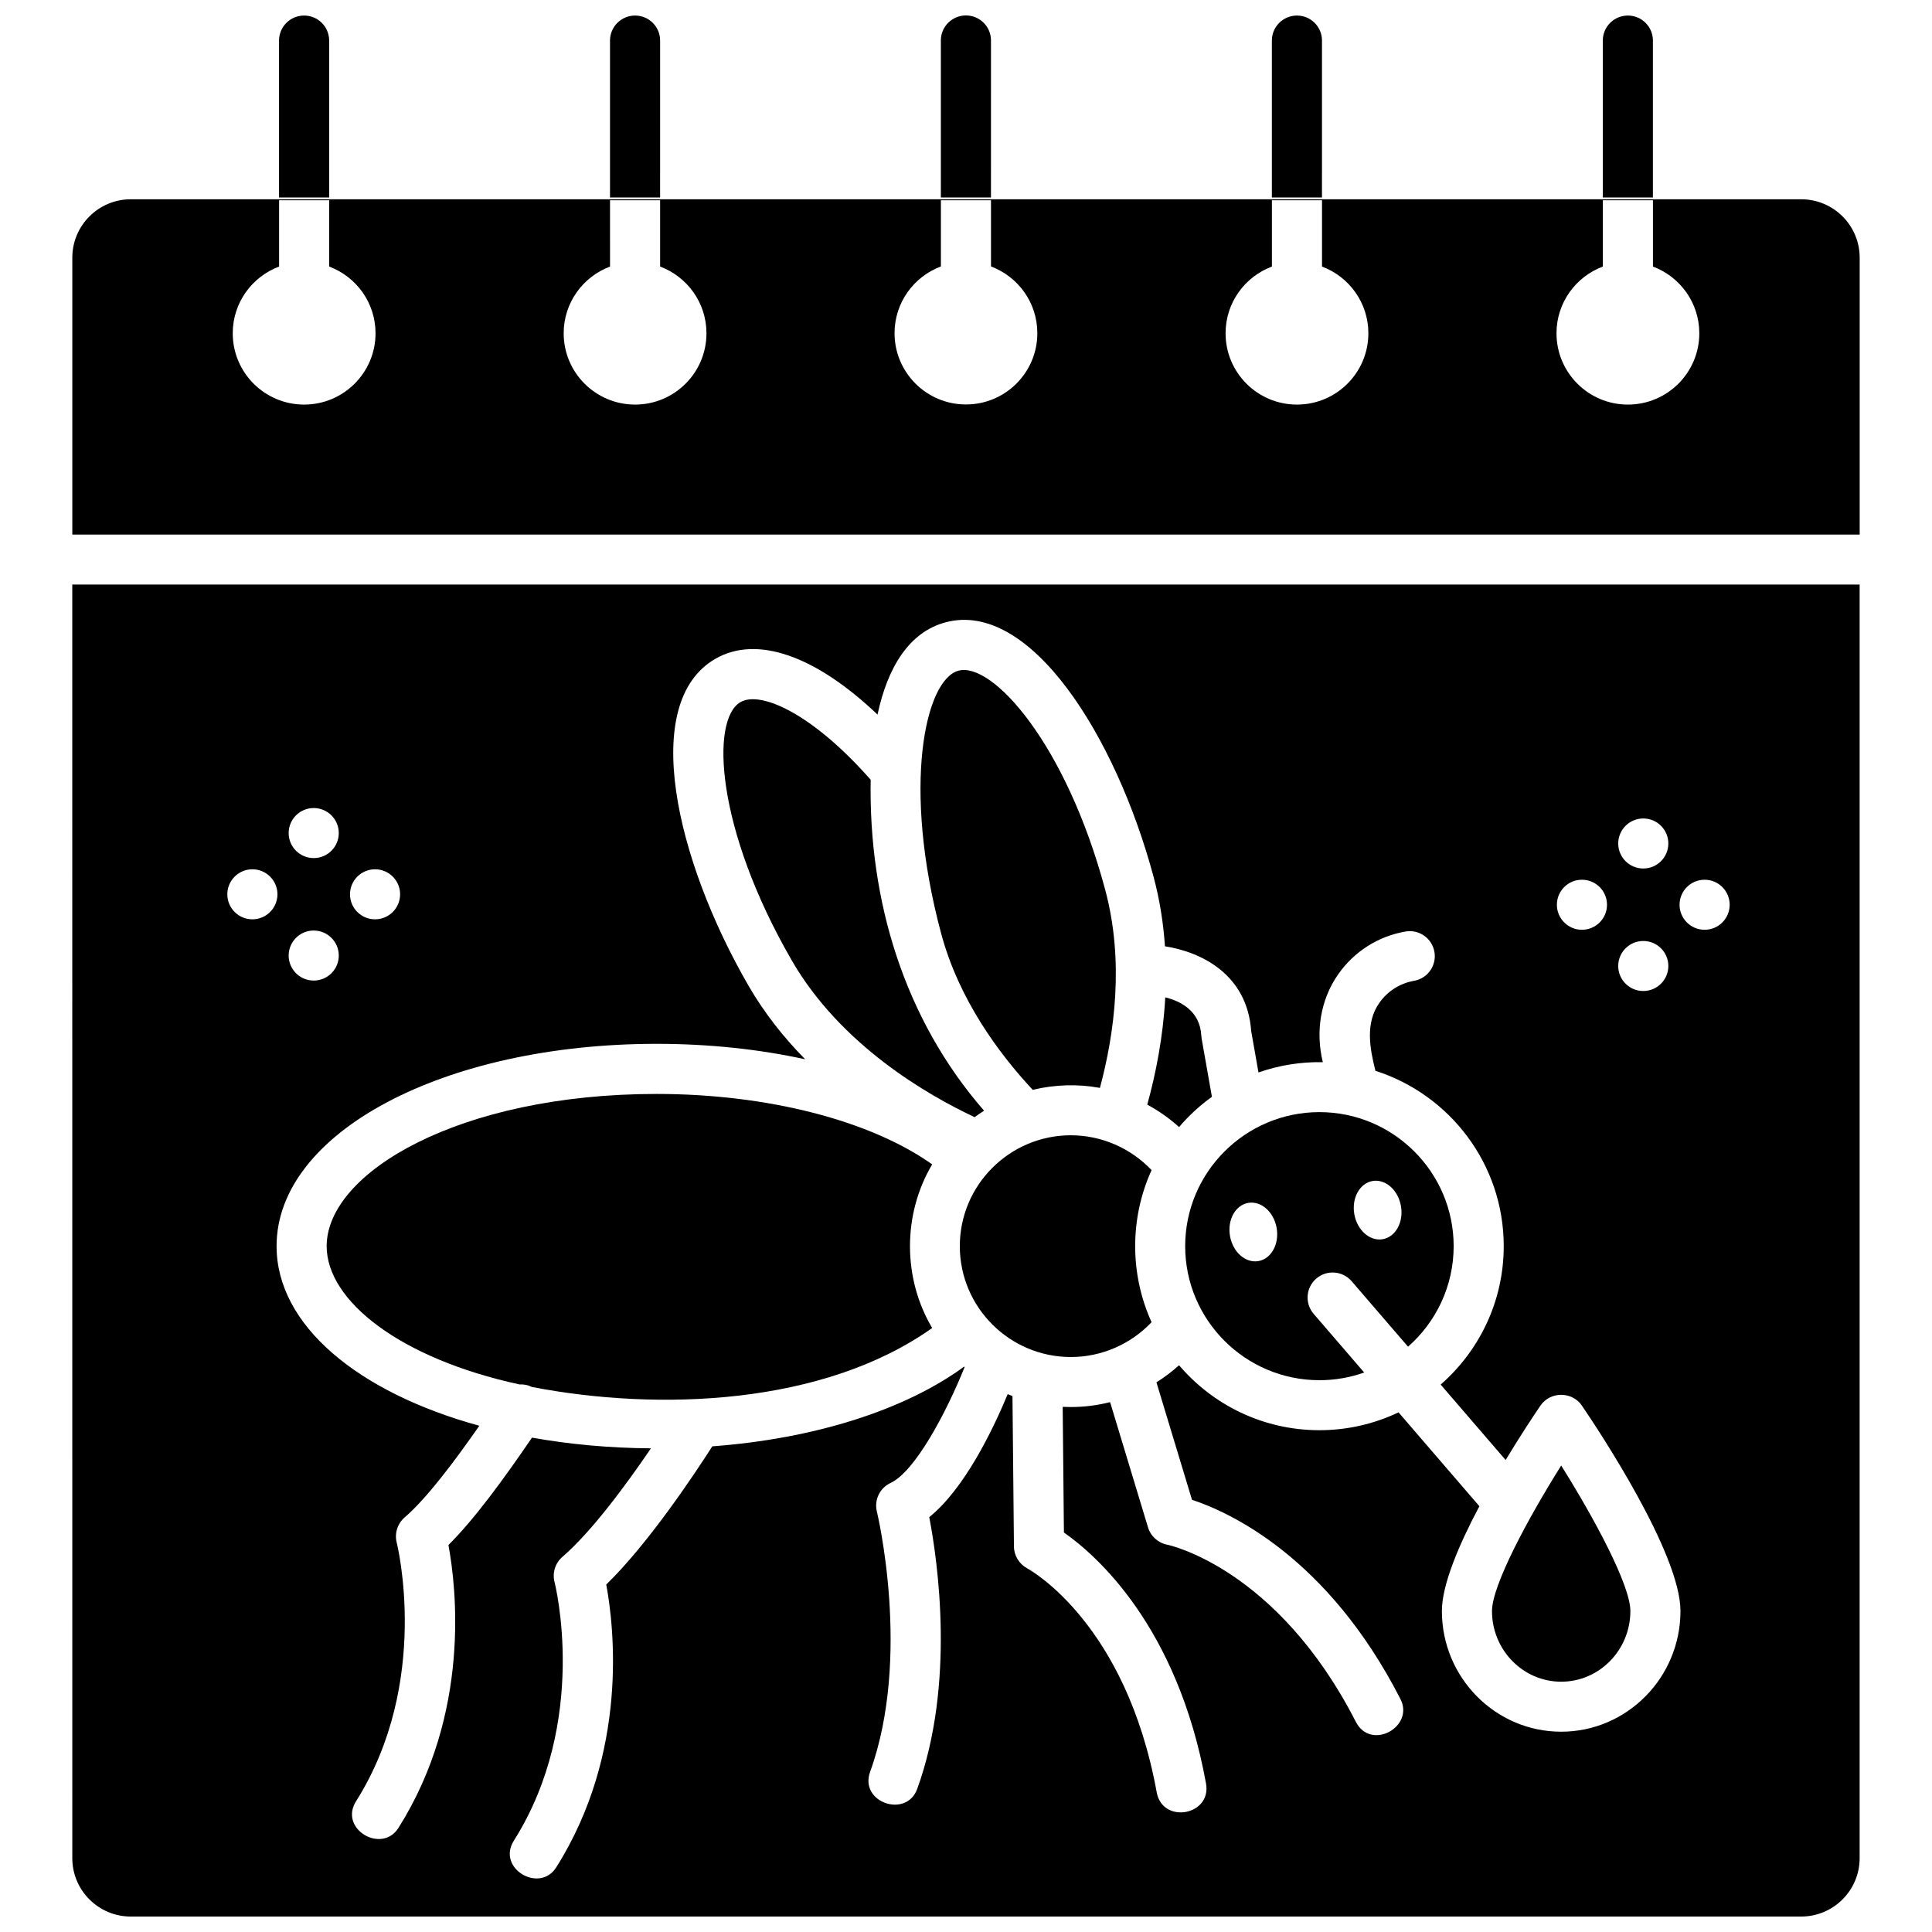
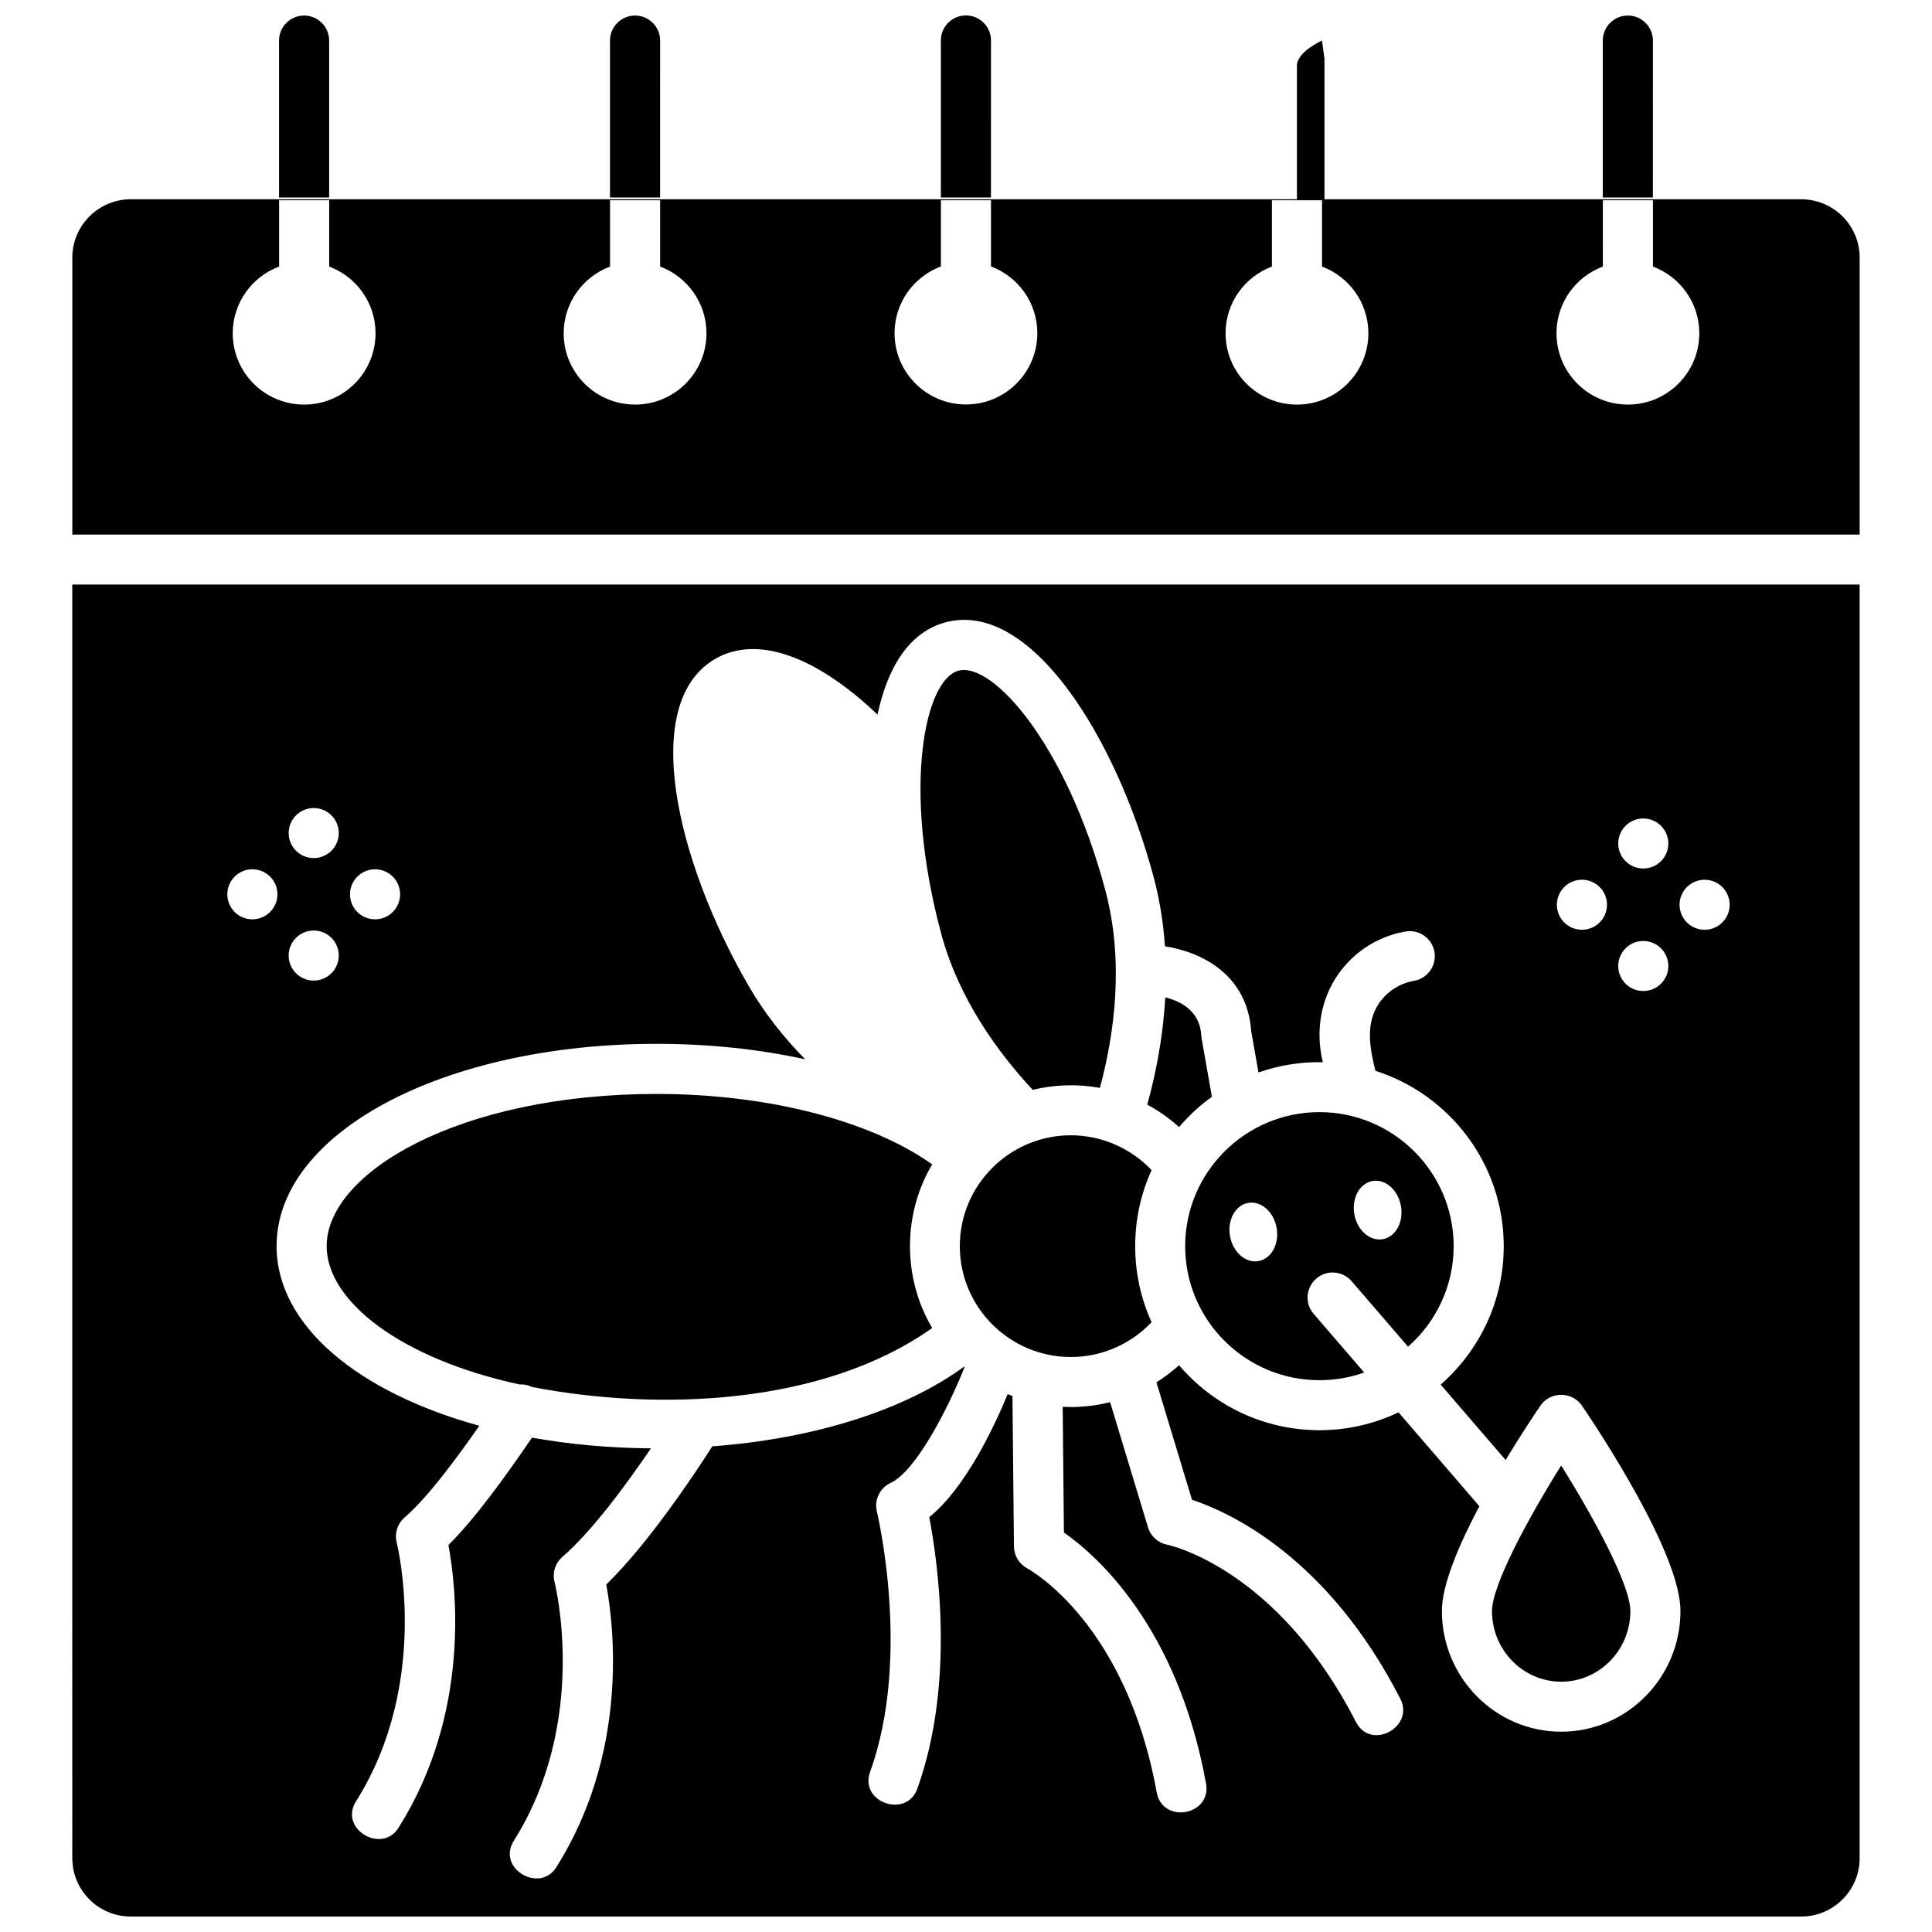
<svg xmlns="http://www.w3.org/2000/svg" width="800px" height="800px" version="1.1" viewBox="144 144 512 512">
  <defs>
    <clipPath id="f">
      <path d="m217 148.09h15v48.906h-15z" />
    </clipPath>
    <clipPath id="e">
      <path d="m305 148.09h14v48.906h-14z" />
    </clipPath>
    <clipPath id="d">
      <path d="m393 148.09h14v48.906h-14z" />
    </clipPath>
    <clipPath id="c">
      <path d="m481 148.09h14v48.906h-14z" />
    </clipPath>
    <clipPath id="b">
      <path d="m568 148.09h15v48.906h-15z" />
    </clipPath>
    <clipPath id="a">
      <path d="m163 298h474v353.9h-474z" />
    </clipPath>
  </defs>
  <g clip-path="url(#f)">
    <path d="m231.23 154.75c0-3.66-2.973-6.629-6.641-6.629s-6.641 2.969-6.641 6.629v41.586l13.281-0.004z" />
  </g>
  <g clip-path="url(#e)">
    <path d="m318.94 154.75c0-3.66-2.973-6.629-6.641-6.629s-6.641 2.969-6.641 6.629v41.586h13.277z" />
  </g>
  <g clip-path="url(#d)">
    <path d="m406.62 154.72c0-3.66-2.973-6.629-6.641-6.629s-6.641 2.969-6.641 6.629v41.617h13.277z" />
  </g>
  <g clip-path="url(#c)">
-     <path d="m494.34 154.75c0-3.66-2.973-6.629-6.641-6.629s-6.641 2.969-6.641 6.629v41.586h13.277z" />
+     <path d="m494.34 154.75s-6.641 2.969-6.641 6.629v41.586h13.277z" />
  </g>
  <g clip-path="url(#b)">
    <path d="m582.04 154.75c0-3.66-2.973-6.629-6.641-6.629-3.668 0-6.641 2.969-6.641 6.629v41.586h13.277z" />
  </g>
  <path d="m621.34 196.81h-442.68c-8.547 0-15.496 6.938-15.496 15.469v73.383h473.67v-73.383c0-8.531-6.949-15.469-15.496-15.469zm-396.74 54.41c-10.449 0-18.922-8.461-18.922-18.898 0-8.102 5.113-14.992 12.285-17.68v-17.566h13.277v17.566c7.172 2.688 12.281 9.578 12.281 17.68 0 10.438-8.473 18.898-18.922 18.898zm87.703 0c-10.449 0-18.922-8.461-18.922-18.898 0-8.102 5.113-14.992 12.285-17.68l-0.004-17.566h13.277v17.566c7.172 2.688 12.281 9.578 12.281 17.68 0.004 10.438-8.469 18.898-18.918 18.898zm87.684-0.031c-10.449 0-18.922-8.461-18.922-18.898 0-8.102 5.113-14.988 12.281-17.676v-17.539h13.277v17.539c7.172 2.688 12.281 9.578 12.281 17.676 0.004 10.438-8.465 18.898-18.918 18.898zm87.723 0.031c-10.449 0-18.922-8.461-18.922-18.898 0-8.102 5.113-14.992 12.281-17.68v-17.566h13.277v17.566c7.172 2.688 12.285 9.578 12.285 17.68 0 10.438-8.473 18.898-18.922 18.898zm87.699 0c-10.449 0-18.922-8.461-18.922-18.898 0-8.102 5.113-14.992 12.281-17.68l0.004-17.566h13.277v17.566c7.172 2.688 12.285 9.578 12.285 17.68-0.004 10.438-8.473 18.898-18.926 18.898z" />
  <path d="m493.66 509.77c4.16 0 8.152-0.723 11.863-2.039l-13.395-15.551c-2.391-2.773-2.074-6.961 0.707-9.348 2.777-2.391 6.973-2.07 9.363 0.703l14.949 17.355c7.402-6.516 12.086-16.039 12.086-26.645 0-19.586-15.957-35.52-35.574-35.52-19.613 0-35.574 15.934-35.574 35.52 0 19.59 15.961 35.523 35.574 35.523zm14.066-52.789c3.41-0.602 6.789 2.363 7.539 6.621 0.75 4.258-1.402 8.199-4.816 8.797-3.41 0.602-6.789-2.363-7.539-6.621-0.75-4.258 1.406-8.195 4.816-8.797zm-32.945 5.801c3.41-0.602 6.785 2.363 7.539 6.621 0.75 4.258-1.402 8.195-4.816 8.797-3.414 0.602-6.789-2.363-7.539-6.621-0.754-4.258 1.402-8.195 4.816-8.797z" />
-   <path d="m402.29 440.06c0.809-0.602 1.645-1.168 2.496-1.715-21.176-24.32-30.617-55.664-30.047-87.699-15.348-17.461-29.129-23.68-34.508-20.574-7.945 4.578-6.59 33.535 13.617 68.484 13.004 22.488 36.066 35.699 48.441 41.504z" />
  <path d="m427.79 444.86c-16.227 0-29.43 13.184-29.43 29.383 0 16.203 13.203 29.383 29.43 29.383 8.121 0 15.867-3.398 21.391-9.234-5.797-12.703-5.797-27.594 0-40.297-5.523-5.832-13.27-9.234-21.391-9.234z" />
  <g clip-path="url(#a)">
    <path d="m163.16 636.44c0 8.527 6.949 15.465 15.492 15.465h442.68c8.543 0 15.492-6.938 15.492-15.469v-337.52h-473.67zm432.58-259.3c3.668 0 6.641 2.969 6.641 6.629 0 3.66-2.973 6.629-6.641 6.629-3.668 0-6.641-2.969-6.641-6.629 0.004-3.664 2.977-6.629 6.641-6.629zm-16.254-16.234c3.668 0 6.641 2.969 6.641 6.629s-2.973 6.629-6.641 6.629c-3.668 0-6.641-2.969-6.641-6.629 0.004-3.66 2.973-6.629 6.641-6.629zm0 32.465c3.668 0 6.641 2.969 6.641 6.629s-2.973 6.629-6.641 6.629c-3.668 0-6.641-2.969-6.641-6.629 0.004-3.664 2.973-6.629 6.641-6.629zm-16.254-16.23c3.668 0 6.641 2.969 6.641 6.629 0 3.66-2.973 6.629-6.641 6.629s-6.641-2.969-6.641-6.629c0-3.664 2.973-6.629 6.641-6.629zm-220.89 28.043c-19.266-33.32-28.883-74.992-8.758-86.594 11.012-6.348 26.574-0.82 42.969 14.781 2.691-12.633 8.445-21.883 18.016-24.445 22.438-6.008 45.16 30.254 55.133 67.414 1.664 6.199 2.613 12.387 3.023 18.438 9.305 1.434 21.801 7.227 22.855 22.496l1.93 10.938c5.473-1.918 11.254-2.84 17.051-2.727-1.945-7.969-0.684-16.48 4.062-23.266 4.227-6.043 10.555-10.078 17.82-11.355 3.621-0.633 7.055 1.773 7.691 5.379 0.637 3.606-1.773 7.043-5.387 7.68-3.766 0.66-7.047 2.754-9.238 5.887-3.742 5.356-2.496 12.062-1.004 17.965 19.695 6.293 34 24.738 34 46.465 0 14.617-6.481 27.742-16.715 36.688l17.219 19.988c4.082-6.762 7.707-12.184 9.227-14.414 2.594-3.809 8.391-3.809 10.984 0 4.363 6.41 26.121 39.156 26.121 54.434 0 17.637-14.184 31.984-31.613 31.984s-31.613-14.348-31.613-31.984c0-7 4.566-17.656 9.934-27.773l-21.426-24.875c-6.356 3.027-13.465 4.731-20.965 4.731-14.887 0-28.234-6.691-37.199-17.215-1.867 1.688-3.875 3.199-5.992 4.527l9.422 31.129c9.926 3.273 35.934 15.086 55.242 52.801 3.769 7.359-7.832 13.832-11.824 6.035-20.91-40.844-49.703-46.883-49.992-46.938-2.414-0.469-4.371-2.238-5.082-4.59l-10.047-33.188c-3.367 0.848-6.852 1.301-10.387 1.301-0.73 0-1.453-0.02-2.176-0.055l0.324 33.301c8.535 5.969 30.066 24.77 37.656 66.496 1.551 8.52-11.523 10.848-13.062 2.371-8.129-44.668-33.266-58.789-34.332-59.367-2.117-1.148-3.481-3.375-3.504-5.777l-0.391-39.879c-0.422-0.164-0.848-0.328-1.262-0.508-3.977 9.578-11.457 25.07-20.789 32.594 2.273 11.871 6.902 44.145-3.188 72.012-2.863 7.906-15.422 3.594-12.488-4.508 11.016-30.426 1.887-68.609 1.793-68.988-0.75-3.07 0.77-6.242 3.637-7.578 6.449-3.012 14.719-18.504 19.625-30.727-0.039-0.035-0.082-0.07-0.121-0.105-15.871 11.586-39.758 19.117-66.754 21.133-4.926 7.699-16.996 25.812-28.102 36.625 2.098 11.324 5.93 44.523-13.25 74.938-4.414 7-15.871 0.285-11.234-7.066 20.043-31.785 10.879-68.148 10.781-68.516-0.637-2.445 0.168-5.039 2.086-6.691 7.852-6.769 17.168-19.508 23.453-28.758-11.07-0.082-21.66-1.07-31.516-2.836-7.488 10.957-15.172 21.531-22.145 28.457 2.098 11.301 5.949 44.527-13.246 74.965-4.414 7-15.871 0.285-11.234-7.066 19.941-31.621 10.871-68.16 10.777-68.527-0.625-2.438 0.18-5.031 2.086-6.676 5.766-4.973 12.918-14.43 19.801-24.301-32.199-8.848-53.73-26.645-53.73-47.609 0-30.059 44.246-53.605 100.73-53.605 13.871 0 27.184 1.426 39.355 4.094-5.562-5.641-10.758-12.133-15.039-19.535zm-98.949-30.812c3.668 0 6.641 2.969 6.641 6.629s-2.973 6.629-6.641 6.629c-3.668 0-6.641-2.969-6.641-6.629 0.004-3.66 2.973-6.629 6.641-6.629zm-16.254-16.23c3.668 0 6.641 2.969 6.641 6.629 0 3.66-2.973 6.629-6.641 6.629s-6.641-2.969-6.641-6.629c0-3.66 2.973-6.629 6.641-6.629zm0 32.461c3.668 0 6.641 2.969 6.641 6.629 0 3.66-2.973 6.629-6.641 6.629s-6.641-2.969-6.641-6.629c0-3.66 2.973-6.629 6.641-6.629zm-16.254-16.23c3.668 0 6.641 2.969 6.641 6.629s-2.973 6.629-6.641 6.629-6.641-2.969-6.641-6.629 2.973-6.629 6.641-6.629z" />
  </g>
  <path d="m230.57 474.25c0 14.516 19.52 29.793 51.102 36.641 1.121-0.066 2.262 0.152 3.316 0.676 33.547 6.473 77.168 4.852 106.05-15.633-7.844-13.203-7.84-30.16 0-43.363-16.367-11.609-43.609-18.664-73.02-18.664-52.312-0.004-87.449 20.859-87.449 40.344z" />
  <path d="m465.17 434.66-2.727-15.445c-0.047-0.262-0.074-0.523-0.09-0.789-0.359-6.562-5.516-9.121-9.547-10.121-0.57 10.508-2.504 20.238-4.769 28.438 3.027 1.629 5.856 3.621 8.422 5.941 2.566-3.012 5.492-5.707 8.711-8.023z" />
  <path d="m417.68 432.82c5.82-1.418 11.914-1.598 17.809-0.516 3.856-14.34 6.496-33.531 1.395-52.531-10.461-38.98-30.012-60.426-38.867-58.039-8.859 2.371-15.059 30.688-4.598 69.668 4.691 17.48 15.277 31.781 24.262 41.418z" />
  <path d="m557.73 589.67c10.109 0 18.336-8.402 18.336-18.727 0-6.801-9.469-24.434-18.336-38.562-8.867 14.129-18.336 31.766-18.336 38.562 0 10.328 8.227 18.727 18.336 18.727z" />
</svg>